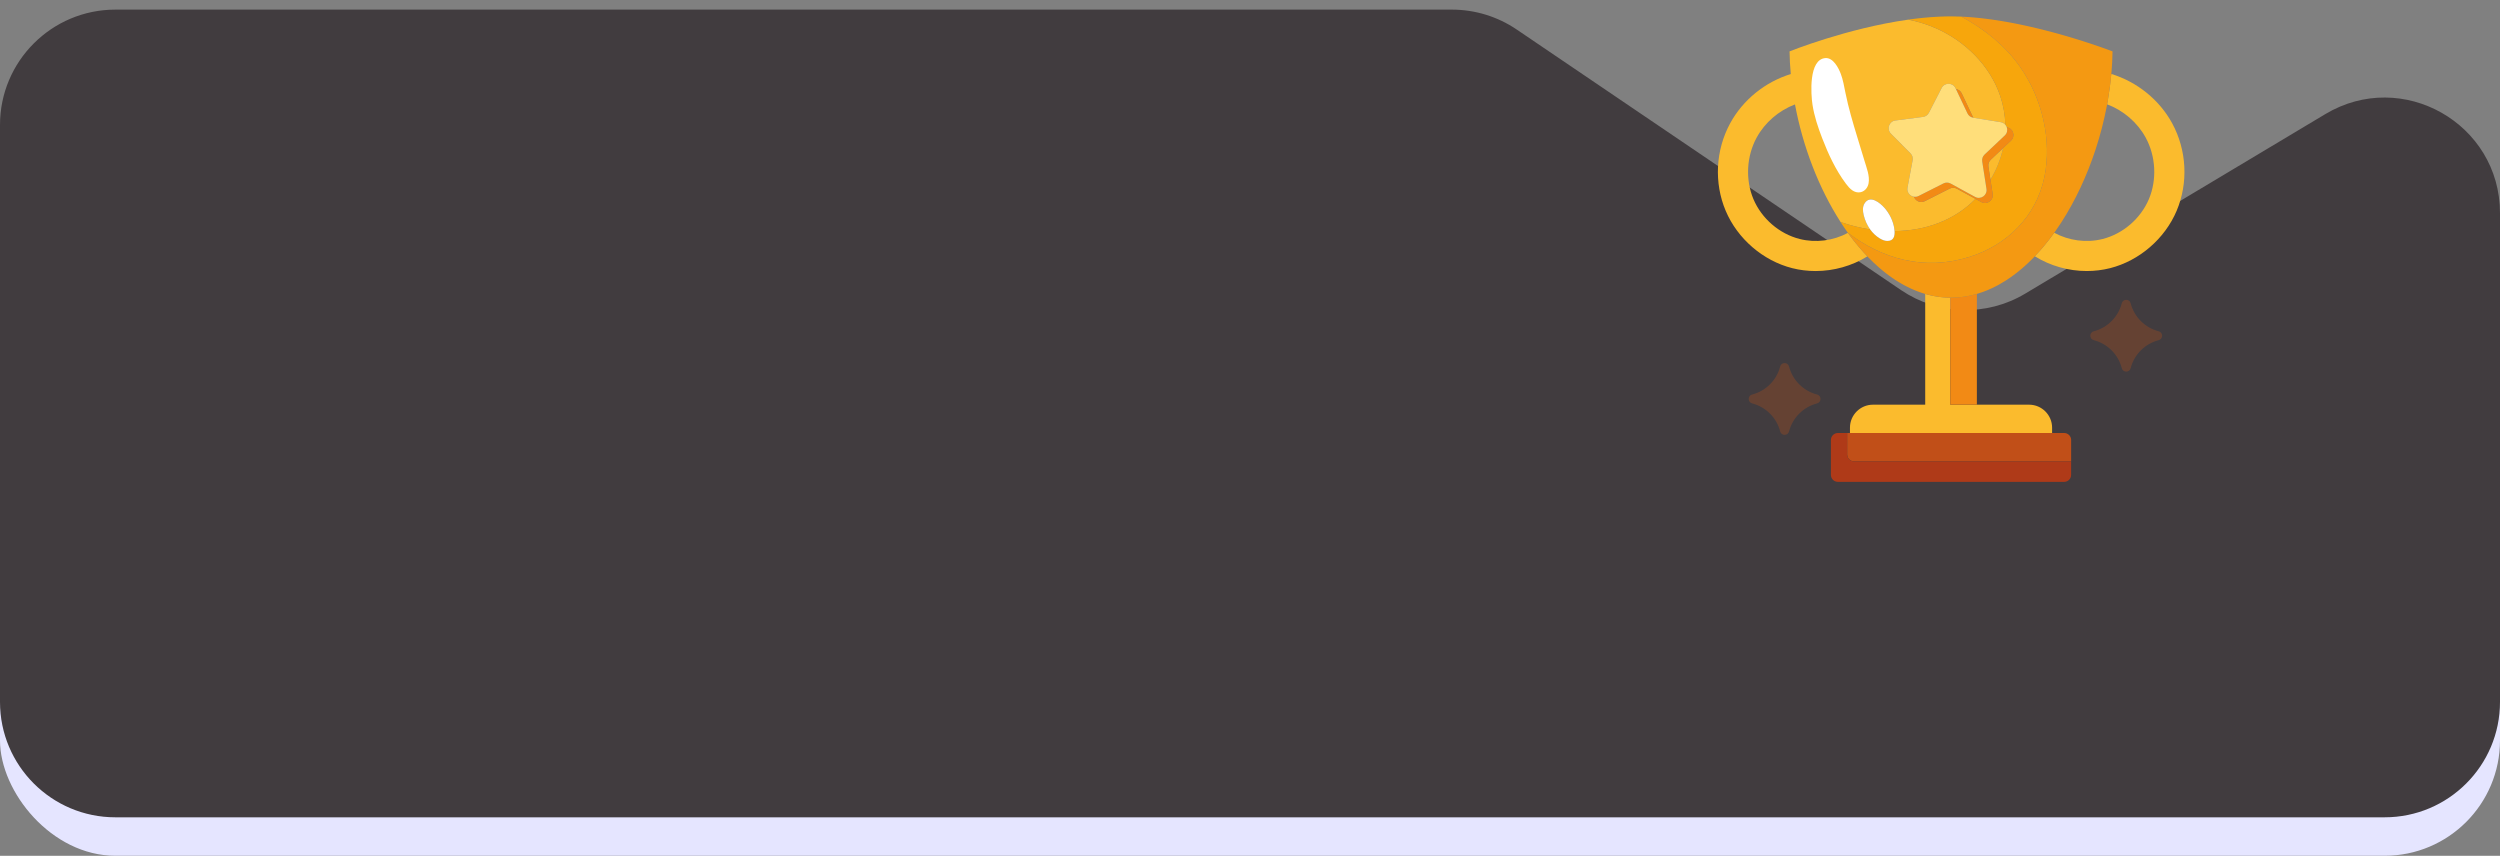
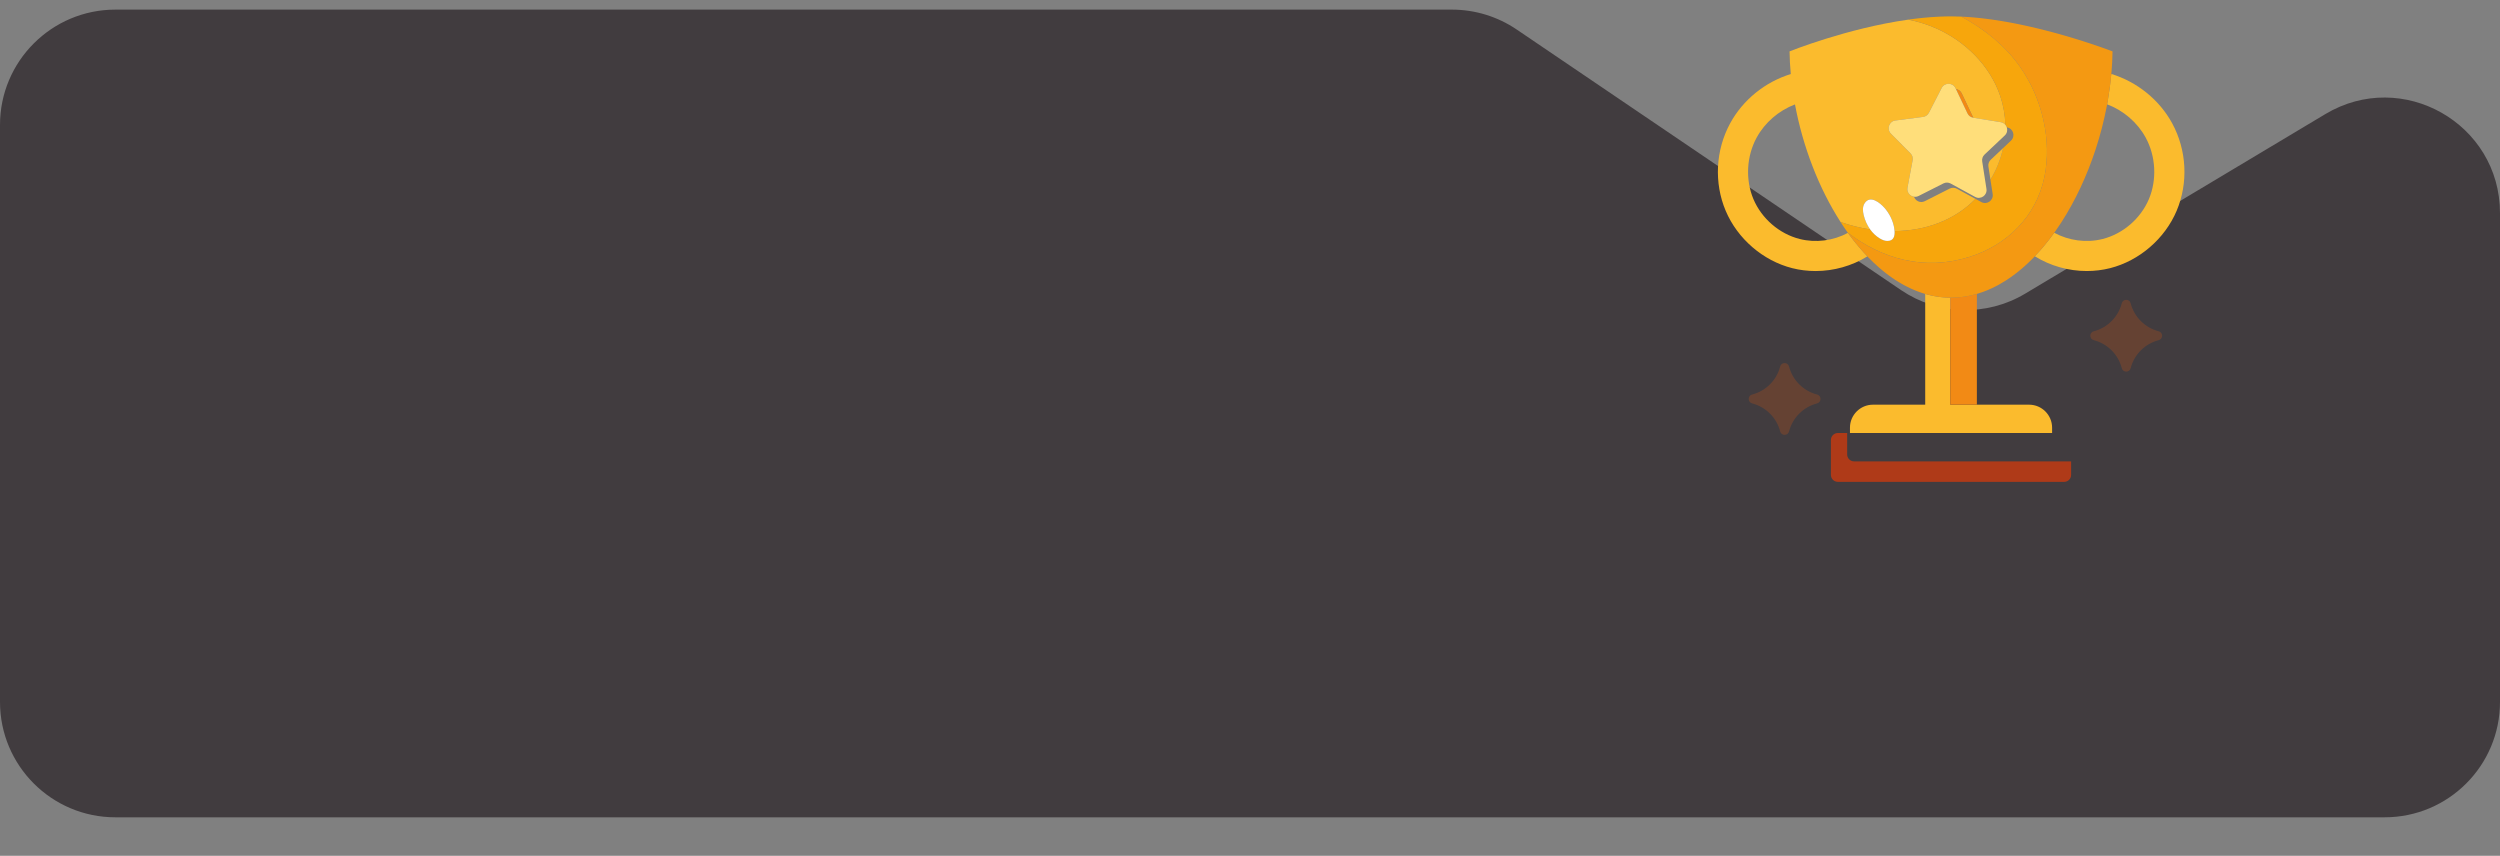
<svg xmlns="http://www.w3.org/2000/svg" width="260" height="89" viewBox="0 0 260 89" fill="none">
  <rect x="0" y="0" width="260" height="89" fill="#808080" stroke="none" />
-   <rect y="37" width="260" height="52" rx="12" fill="#E5E5FF" />
  <path d="M0 13C0 6.373 5.373 1 12 1H150.999C153.4 1 155.746 1.72 157.733 3.067L197.72 30.177C201.582 32.795 206.611 32.937 210.614 30.542L241.84 11.863C249.838 7.079 260 12.841 260 22.162V73C260 79.627 254.627 85 248 85H12C5.373 85 0 79.627 0 73V13Z" fill="#413C3F" />
  <g clip-path="url(#clip0_57_731)">
    <path d="M225.906 12.822C224.573 10.373 222.252 8.509 219.576 7.692C219.493 8.618 219.372 9.539 219.21 10.465C219.188 10.593 219.164 10.72 219.14 10.848C220.839 11.49 222.292 12.731 223.156 14.319C224.208 16.252 224.335 18.7 223.486 20.707C222.631 22.731 220.789 24.32 218.68 24.854C216.99 25.282 215.156 25.03 213.639 24.207C213.282 24.705 212.912 25.185 212.53 25.64C212.421 25.769 212.311 25.897 212.2 26.023C212.01 26.239 211.817 26.448 211.621 26.653C213.228 27.653 215.126 28.187 217.027 28.187C217.841 28.187 218.656 28.089 219.449 27.889C222.488 27.119 225.14 24.834 226.37 21.926C227.599 19.019 227.426 15.615 225.906 12.822Z" fill="#FBBB2D" />
    <path d="M211.03 42.087H202.829V30.958C202.722 30.957 202.615 30.955 202.508 30.95C202.464 30.948 202.419 30.945 202.374 30.942C202.287 30.937 202.199 30.932 202.112 30.924C202.058 30.92 202.005 30.914 201.952 30.908C201.874 30.9 201.795 30.892 201.717 30.882C201.661 30.875 201.604 30.866 201.548 30.858C201.474 30.847 201.399 30.835 201.325 30.823C201.267 30.813 201.209 30.802 201.151 30.791C201.079 30.777 201.007 30.763 200.936 30.748C200.877 30.735 200.817 30.721 200.758 30.708C200.689 30.692 200.619 30.674 200.55 30.657C200.49 30.641 200.43 30.626 200.37 30.609C200.32 30.595 200.271 30.582 200.222 30.567V42.087H194.785C193.471 42.087 192.396 43.162 192.396 44.475V45.031H213.418V44.475C213.418 43.162 212.344 42.087 211.03 42.087Z" fill="#FBBB2D" />
    <path d="M205.594 42.088V30.567C204.719 30.823 203.823 30.96 202.908 30.96C202.882 30.96 202.856 30.959 202.83 30.959V42.088H205.594V42.088Z" fill="#F28A15" />
    <path d="M208.01 9.942C206.93 6.789 204.377 4.301 201.369 2.954C200.46 2.547 199.48 2.247 198.474 2.041C192.066 2.942 186.113 5.345 186.113 5.345C186.125 6.125 186.168 6.912 186.24 7.701C183.575 8.522 181.266 10.382 179.937 12.823C178.417 15.616 178.244 19.019 179.473 21.927C180.703 24.835 183.355 27.12 186.394 27.889C187.187 28.09 188.002 28.188 188.816 28.188C190.71 28.188 192.601 27.657 194.205 26.664C194.102 26.556 194.001 26.445 193.9 26.334C193.871 26.303 193.842 26.273 193.814 26.242C193.651 26.062 193.49 25.878 193.331 25.69L193.308 25.663C193.219 25.558 193.132 25.452 193.045 25.344C193.034 25.331 193.024 25.318 193.013 25.305C192.927 25.199 192.842 25.091 192.757 24.983C192.747 24.969 192.736 24.956 192.726 24.942C192.64 24.832 192.556 24.721 192.472 24.61L192.446 24.574C192.36 24.459 192.275 24.343 192.19 24.226L192.186 24.22L192.186 24.22L192.185 24.218C190.672 25.033 188.847 25.281 187.163 24.854C185.054 24.32 183.212 22.732 182.357 20.708C181.508 18.701 181.635 16.253 182.687 14.32C183.547 12.739 184.99 11.503 186.678 10.858C187.498 15.274 189.169 19.592 191.42 23.089C192.419 23.441 193.453 23.7 194.497 23.858C194.169 23.403 193.943 22.877 193.819 22.337C193.729 21.947 193.693 21.516 193.906 21.165C194.484 20.212 195.545 21.113 195.991 21.621C196.506 22.208 196.858 22.924 196.993 23.677C197.013 23.788 197.03 23.911 197.038 24.036C200.172 23.998 203.206 22.971 205.452 20.685L203.516 19.627C203.283 19.5 203.003 19.496 202.766 19.615L200.181 20.922C199.717 21.156 199.203 20.896 199.055 20.461C198.631 20.398 198.289 19.995 198.379 19.515L198.915 16.668C198.964 16.407 198.882 16.14 198.695 15.951L196.653 13.896C196.183 13.423 196.46 12.616 197.122 12.53L199.995 12.16C200.258 12.126 200.487 11.965 200.608 11.729L201.932 9.153C202.237 8.559 203.09 8.573 203.376 9.176L203.418 9.264C203.666 9.301 203.898 9.452 204.023 9.715L205.221 12.245L208.075 12.707C208.276 12.739 208.438 12.838 208.553 12.972C208.528 11.956 208.35 10.936 208.01 9.942Z" fill="#FBBB2D" />
    <path d="M208.009 9.94C208.349 10.934 208.527 11.954 208.552 12.97C208.622 13.05 208.673 13.143 208.707 13.242L208.721 13.244C209.38 13.351 209.63 14.166 209.145 14.624L208.321 15.402C208.073 16.547 207.63 17.655 207.006 18.683L207.239 20.184C207.341 20.844 206.642 21.334 206.057 21.014L205.451 20.683C203.205 22.969 200.171 23.996 197.037 24.034C197.07 24.538 196.952 25.077 196.258 25.055C195.982 25.046 195.724 24.931 195.494 24.791C195.094 24.547 194.762 24.225 194.496 23.856C193.453 23.698 192.418 23.439 191.42 23.087C191.418 23.087 191.416 23.086 191.414 23.085C191.491 23.206 191.57 23.324 191.649 23.442C191.667 23.47 191.685 23.498 191.703 23.525C191.774 23.631 191.846 23.736 191.919 23.84C191.945 23.878 191.971 23.917 191.998 23.955C192.06 24.044 192.123 24.131 192.185 24.218C195.723 26.885 200.033 28.188 204.743 26.742C208.709 25.525 211.748 22.537 212.613 18.431C213.427 14.566 212.357 10.189 210.104 6.977C208.547 4.758 206.391 3.018 203.978 1.728C203.618 1.712 203.261 1.704 202.908 1.704C202.746 1.704 202.583 1.706 202.42 1.709C202.379 1.71 202.338 1.711 202.297 1.712C202.134 1.716 201.971 1.721 201.808 1.727C201.643 1.734 201.478 1.743 201.313 1.752C201.272 1.755 201.232 1.757 201.191 1.76C201.027 1.77 200.862 1.781 200.698 1.794L200.697 1.794C200.532 1.807 200.366 1.821 200.2 1.837C200.159 1.841 200.119 1.845 200.078 1.848C199.915 1.864 199.751 1.881 199.588 1.899L199.583 1.899C199.417 1.918 199.252 1.938 199.086 1.958C199.046 1.963 199.005 1.968 198.965 1.974C198.803 1.994 198.641 2.016 198.479 2.038L198.473 2.039C199.479 2.245 200.459 2.545 201.368 2.952C204.377 4.299 206.929 6.787 208.009 9.94Z" fill="#F7A60C" />
    <path d="M212.53 25.641C212.912 25.186 213.282 24.707 213.64 24.209C213.69 24.138 213.742 24.069 213.792 23.997C213.994 23.71 214.192 23.415 214.386 23.115C215.112 21.989 215.778 20.776 216.375 19.503C216.972 18.229 217.499 16.895 217.948 15.523C218.068 15.157 218.182 14.789 218.29 14.418C218.399 14.047 218.502 13.675 218.598 13.3C218.792 12.551 218.962 11.796 219.107 11.037C219.119 10.974 219.129 10.912 219.141 10.85C219.165 10.722 219.189 10.595 219.211 10.467C219.378 9.504 219.504 8.538 219.588 7.576C219.595 7.496 219.601 7.416 219.607 7.336C219.63 7.049 219.651 6.762 219.666 6.477C219.686 6.098 219.698 5.721 219.704 5.346L219.688 5.34L219.679 5.336L219.671 5.333C219.654 5.326 219.631 5.318 219.601 5.306L219.579 5.298L219.548 5.286L219.514 5.274C219.502 5.269 219.491 5.265 219.478 5.26C219.465 5.255 219.452 5.25 219.438 5.245L219.402 5.232C219.387 5.226 219.371 5.22 219.355 5.214C219.339 5.208 219.322 5.202 219.305 5.196C219.291 5.191 219.277 5.186 219.263 5.18C219.244 5.173 219.225 5.166 219.204 5.159C219.187 5.152 219.169 5.146 219.151 5.139C219.132 5.133 219.113 5.126 219.094 5.118C219.073 5.111 219.052 5.103 219.03 5.095C219.011 5.088 218.991 5.081 218.972 5.074C218.949 5.066 218.925 5.058 218.902 5.049C218.88 5.041 218.858 5.034 218.836 5.026C218.812 5.017 218.788 5.008 218.763 4.999C218.74 4.991 218.716 4.983 218.692 4.975C218.666 4.965 218.639 4.956 218.612 4.946C218.589 4.938 218.566 4.93 218.543 4.922C218.512 4.911 218.482 4.9 218.451 4.889C218.428 4.882 218.405 4.873 218.382 4.865C218.349 4.854 218.317 4.843 218.283 4.831C218.258 4.822 218.232 4.813 218.206 4.804C218.173 4.793 218.14 4.782 218.106 4.77C218.078 4.76 218.049 4.75 218.02 4.74C217.987 4.729 217.954 4.718 217.92 4.706C217.891 4.697 217.862 4.687 217.833 4.677C217.796 4.664 217.759 4.652 217.721 4.639C217.697 4.631 217.671 4.623 217.646 4.614C217.604 4.6 217.562 4.586 217.518 4.571C217.495 4.563 217.471 4.556 217.448 4.548C217.338 4.511 217.225 4.474 217.109 4.436L217.092 4.431C217.044 4.415 216.994 4.399 216.945 4.383C216.918 4.374 216.891 4.366 216.863 4.357C216.82 4.343 216.774 4.328 216.73 4.314C216.695 4.303 216.661 4.292 216.626 4.28C216.582 4.266 216.536 4.252 216.492 4.238C216.455 4.227 216.42 4.215 216.383 4.204C216.337 4.189 216.291 4.175 216.244 4.16C216.207 4.149 216.17 4.137 216.132 4.125C216.085 4.111 216.038 4.096 215.99 4.081C215.952 4.07 215.913 4.058 215.874 4.046C215.826 4.031 215.777 4.016 215.728 4.001C215.689 3.989 215.65 3.977 215.611 3.966C215.561 3.951 215.511 3.935 215.461 3.92C215.42 3.908 215.379 3.896 215.338 3.884C215.289 3.869 215.239 3.854 215.189 3.839C215.147 3.827 215.104 3.814 215.061 3.801C215.01 3.787 214.959 3.772 214.908 3.757C214.865 3.744 214.822 3.732 214.778 3.719C214.727 3.704 214.675 3.689 214.623 3.674C214.578 3.662 214.533 3.649 214.488 3.636C214.436 3.621 214.383 3.606 214.33 3.591C214.285 3.579 214.24 3.566 214.195 3.553C214.142 3.538 214.088 3.523 214.034 3.508C213.987 3.495 213.941 3.482 213.894 3.47C213.84 3.455 213.785 3.44 213.731 3.425C213.684 3.412 213.637 3.4 213.591 3.387C213.535 3.372 213.48 3.357 213.424 3.342C213.376 3.329 213.329 3.317 213.282 3.304C213.225 3.289 213.168 3.274 213.111 3.259C213.064 3.247 213.017 3.235 212.97 3.223C212.911 3.207 212.853 3.192 212.794 3.177C212.747 3.165 212.698 3.153 212.651 3.141C212.592 3.126 212.533 3.111 212.474 3.096C212.426 3.084 212.378 3.072 212.329 3.06C212.269 3.045 212.209 3.03 212.149 3.015C212.104 3.004 212.06 2.993 212.015 2.982C211.95 2.967 211.885 2.951 211.82 2.935C211.788 2.927 211.755 2.92 211.723 2.912C211.548 2.87 211.372 2.829 211.194 2.789L211.165 2.782C211.097 2.766 211.029 2.751 210.961 2.736C210.916 2.726 210.872 2.716 210.827 2.706C210.761 2.691 210.696 2.677 210.63 2.663C210.582 2.653 210.535 2.642 210.487 2.632C210.423 2.618 210.359 2.605 210.295 2.591C210.244 2.58 210.194 2.57 210.143 2.559C210.081 2.546 210.019 2.534 209.957 2.521C209.904 2.51 209.85 2.499 209.797 2.488C209.735 2.476 209.673 2.464 209.611 2.451C209.557 2.441 209.503 2.43 209.45 2.42C209.387 2.408 209.325 2.396 209.262 2.384C209.208 2.374 209.155 2.363 209.101 2.353C209.038 2.341 208.974 2.33 208.911 2.318C208.858 2.309 208.804 2.299 208.75 2.289C208.688 2.278 208.625 2.267 208.562 2.256C208.507 2.246 208.451 2.237 208.395 2.227C208.334 2.217 208.272 2.206 208.211 2.196C208.155 2.187 208.099 2.177 208.043 2.168C207.98 2.158 207.918 2.148 207.856 2.138C207.8 2.129 207.745 2.121 207.689 2.112C207.627 2.103 207.564 2.093 207.502 2.084C207.446 2.075 207.389 2.067 207.333 2.059C207.271 2.05 207.209 2.041 207.147 2.032C207.091 2.024 207.035 2.016 206.978 2.009C206.916 2 206.854 1.992 206.792 1.984C206.735 1.976 206.679 1.969 206.623 1.962C206.561 1.954 206.499 1.946 206.437 1.939C206.38 1.932 206.324 1.925 206.267 1.919C206.205 1.911 206.143 1.904 206.081 1.897C206.025 1.891 205.969 1.885 205.912 1.879C205.851 1.872 205.789 1.866 205.727 1.859C205.67 1.853 205.613 1.848 205.557 1.843C205.495 1.837 205.434 1.831 205.373 1.825C205.317 1.82 205.26 1.815 205.204 1.811C205.142 1.805 205.081 1.8 205.02 1.795C204.963 1.791 204.906 1.787 204.849 1.782C204.789 1.778 204.728 1.773 204.668 1.769C204.61 1.765 204.552 1.762 204.494 1.758C204.377 1.751 204.26 1.745 204.144 1.739C204.089 1.736 204.033 1.733 203.978 1.731C206.392 3.021 208.547 4.76 210.105 6.98C212.358 10.192 213.427 14.569 212.613 18.434C211.749 22.539 208.71 25.527 204.743 26.745C200.033 28.191 195.723 26.888 192.186 24.221L192.186 24.22L192.19 24.227C192.274 24.344 192.36 24.46 192.445 24.575L192.472 24.61C192.555 24.722 192.64 24.833 192.725 24.943C192.736 24.956 192.746 24.97 192.757 24.984C192.842 25.092 192.927 25.2 193.013 25.306C193.023 25.319 193.034 25.332 193.044 25.345C193.131 25.452 193.219 25.559 193.307 25.663L193.33 25.691C193.49 25.879 193.651 26.063 193.814 26.243C193.842 26.274 193.871 26.304 193.899 26.335C194.047 26.496 194.195 26.655 194.346 26.809C194.348 26.811 194.349 26.813 194.351 26.814C194.698 27.169 195.052 27.505 195.415 27.82L195.443 27.845L195.473 27.872C195.556 27.943 195.64 28.013 195.723 28.082C195.741 28.098 195.759 28.113 195.778 28.128L195.804 28.15L195.811 28.155C195.889 28.219 195.968 28.282 196.048 28.345C196.08 28.37 196.112 28.395 196.144 28.419C196.146 28.422 196.149 28.424 196.152 28.426C196.228 28.485 196.305 28.543 196.382 28.6C196.405 28.617 196.428 28.634 196.451 28.651C196.466 28.662 196.482 28.674 196.497 28.685C196.572 28.74 196.647 28.793 196.722 28.846C196.737 28.856 196.752 28.867 196.766 28.878L196.773 28.882C196.797 28.899 196.822 28.915 196.846 28.932C196.921 28.982 196.995 29.033 197.069 29.082C197.09 29.095 197.111 29.109 197.132 29.123C197.154 29.137 197.176 29.15 197.198 29.165C197.272 29.212 197.346 29.26 197.421 29.305C197.446 29.321 197.471 29.335 197.495 29.351C197.514 29.362 197.534 29.373 197.553 29.385C197.627 29.429 197.702 29.474 197.777 29.517C197.806 29.533 197.835 29.549 197.863 29.565C197.878 29.573 197.893 29.581 197.908 29.59C197.984 29.632 198.061 29.675 198.137 29.715C198.169 29.732 198.201 29.748 198.233 29.764C198.387 29.844 198.542 29.92 198.698 29.992C198.736 30.01 198.774 30.028 198.812 30.046C198.826 30.052 198.839 30.058 198.853 30.064C198.916 30.092 198.98 30.119 199.043 30.145C199.092 30.166 199.14 30.188 199.189 30.208C199.202 30.213 199.214 30.218 199.227 30.223C199.289 30.248 199.35 30.271 199.412 30.294L199.449 30.309C199.501 30.328 199.553 30.349 199.605 30.367C199.666 30.389 199.727 30.41 199.788 30.431C199.839 30.448 199.89 30.466 199.942 30.483C199.957 30.488 199.971 30.492 199.986 30.497C200.047 30.516 200.107 30.534 200.168 30.552C200.186 30.558 200.204 30.564 200.223 30.569C200.272 30.583 200.321 30.597 200.371 30.611C200.431 30.627 200.491 30.643 200.551 30.659C200.62 30.676 200.69 30.693 200.759 30.709C200.818 30.723 200.878 30.737 200.937 30.749C201.008 30.765 201.08 30.779 201.152 30.793C201.21 30.803 201.268 30.815 201.326 30.825C201.4 30.837 201.475 30.848 201.549 30.859C201.605 30.868 201.662 30.876 201.718 30.884C201.796 30.894 201.875 30.902 201.953 30.91C202.006 30.915 202.059 30.922 202.113 30.926C202.2 30.934 202.288 30.939 202.375 30.944C202.42 30.947 202.465 30.95 202.509 30.952C202.616 30.957 202.723 30.959 202.83 30.959C202.856 30.96 202.882 30.961 202.908 30.961C203.823 30.961 204.72 30.824 205.594 30.568C206.363 30.343 207.115 30.027 207.845 29.627C208.105 29.484 208.363 29.331 208.617 29.168C208.999 28.923 209.375 28.656 209.743 28.367C210.357 27.887 210.952 27.347 211.524 26.757C211.557 26.724 211.589 26.688 211.622 26.654C211.817 26.45 212.01 26.241 212.2 26.025C212.311 25.899 212.421 25.771 212.53 25.641Z" fill="#F49912" />
    <path d="M206.795 17.322L207.006 18.683C207.629 17.656 208.072 16.548 208.32 15.403L207.038 16.613C206.845 16.795 206.754 17.06 206.795 17.322Z" fill="#FBBB2D" />
-     <path d="M192.105 45.033V47.262C192.105 47.659 192.43 47.984 192.827 47.984H215.399V45.755C215.399 45.358 215.074 45.033 214.677 45.033H192.105V45.033Z" fill="#C14F18" />
    <path d="M192.104 47.262V45.033H191.136C190.739 45.033 190.414 45.358 190.414 45.755V49.391C190.414 49.788 190.739 50.113 191.136 50.113H214.676C215.073 50.113 215.397 49.788 215.397 49.391V47.984H192.826C192.429 47.984 192.104 47.659 192.104 47.262Z" fill="#AF3A18" />
-     <path d="M189.508 14.376C190.149 16.038 190.906 17.672 191.972 19.099C192.17 19.362 192.382 19.622 192.656 19.805C193.374 20.283 194.189 19.88 194.335 19.048C194.47 18.281 194.114 17.429 193.901 16.704C193.664 15.897 193.413 15.095 193.167 14.29C192.696 12.751 192.239 11.208 191.921 9.631C191.789 8.979 191.68 8.318 191.447 7.694C191.211 7.062 190.656 5.984 189.844 6.04C188.086 6.162 188.333 9.814 188.498 10.883C188.683 12.083 189.072 13.243 189.508 14.376Z" fill="white" />
    <path d="M195.494 24.795C195.723 24.935 195.981 25.05 196.257 25.058C196.952 25.08 197.069 24.541 197.036 24.038C197.028 23.913 197.011 23.79 196.991 23.678C196.856 22.925 196.504 22.21 195.989 21.622C195.543 21.114 194.482 20.214 193.904 21.167C193.691 21.518 193.727 21.949 193.817 22.339C193.941 22.878 194.168 23.404 194.495 23.859C194.761 24.228 195.094 24.551 195.494 24.795Z" fill="white" />
    <path d="M205.214 12.242L205.22 12.243L204.021 9.713C203.897 9.45 203.664 9.299 203.416 9.262L204.614 11.792C204.728 12.031 204.952 12.2 205.214 12.242Z" fill="#F28A15" />
-     <path d="M207.239 20.185L207.006 18.683L206.796 17.323C206.755 17.061 206.846 16.796 207.039 16.614L208.321 15.403L209.145 14.626C209.631 14.167 209.38 13.351 208.721 13.245L208.707 13.243C208.802 13.522 208.748 13.851 208.498 14.086L206.392 16.075C206.199 16.257 206.108 16.522 206.149 16.784L206.592 19.646C206.694 20.306 205.996 20.796 205.41 20.476L202.868 19.087C202.636 18.96 202.355 18.955 202.119 19.075L199.533 20.381C199.374 20.462 199.209 20.483 199.054 20.46C199.202 20.895 199.717 21.155 200.18 20.921L202.766 19.614C203.002 19.494 203.283 19.499 203.515 19.626L205.451 20.684L206.057 21.015C206.643 21.335 207.341 20.845 207.239 20.185Z" fill="#F28A15" />
    <path d="M199.533 20.382L202.119 19.075C202.355 18.956 202.635 18.96 202.868 19.087L205.41 20.477C205.996 20.797 206.694 20.306 206.592 19.647L206.148 16.784C206.108 16.522 206.199 16.257 206.391 16.075L208.498 14.087C208.747 13.852 208.801 13.523 208.707 13.243C208.673 13.144 208.622 13.051 208.552 12.971C208.437 12.838 208.275 12.739 208.074 12.706L205.221 12.245L205.214 12.243C204.953 12.201 204.729 12.033 204.615 11.793L203.417 9.263L203.375 9.175C203.09 8.572 202.236 8.558 201.931 9.152L200.607 11.729C200.486 11.964 200.257 12.125 199.994 12.159L197.121 12.53C196.459 12.615 196.182 13.422 196.653 13.896L198.694 15.951C198.881 16.139 198.963 16.407 198.914 16.667L198.379 19.514C198.288 19.995 198.631 20.397 199.054 20.46C199.209 20.483 199.374 20.462 199.533 20.382Z" fill="#FFDE7A" />
    <path d="M221.588 31.538C221.958 32.968 223.075 34.084 224.504 34.454C224.98 34.577 224.98 35.253 224.504 35.376C223.074 35.746 221.958 36.862 221.588 38.292C221.465 38.768 220.789 38.768 220.666 38.292C220.296 36.862 219.179 35.746 217.75 35.376C217.274 35.253 217.274 34.577 217.75 34.454C219.179 34.084 220.296 32.967 220.666 31.538C220.789 31.062 221.465 31.062 221.588 31.538Z" fill="#F65C06" fill-opacity="0.2" />
    <path d="M186.061 38.115C186.431 39.546 187.547 40.662 188.977 41.031C189.453 41.154 189.453 41.831 188.977 41.954C187.547 42.324 186.431 43.44 186.061 44.87C185.938 45.346 185.262 45.346 185.139 44.87C184.769 43.44 183.652 42.324 182.223 41.954C181.746 41.831 181.746 41.154 182.223 41.031C183.652 40.662 184.769 39.545 185.139 38.115C185.262 37.64 185.938 37.64 186.061 38.115Z" fill="#F65C06" fill-opacity="0.2" />
  </g>
  <defs>
    <clipPath id="clip0_57_731">
      <rect width="50" height="50" fill="white" transform="translate(177.918 0.918)" />
    </clipPath>
  </defs>
</svg>